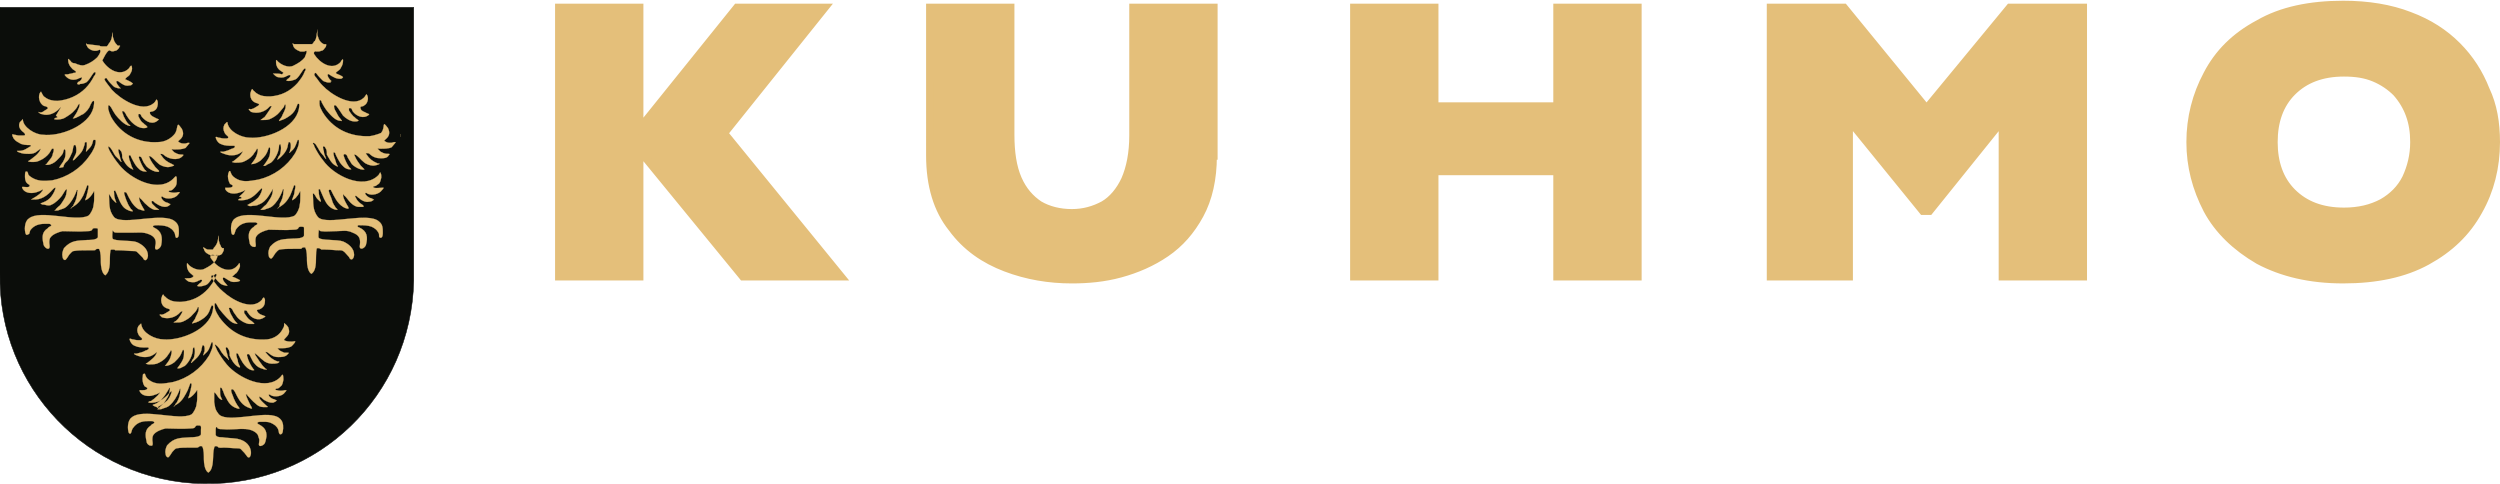
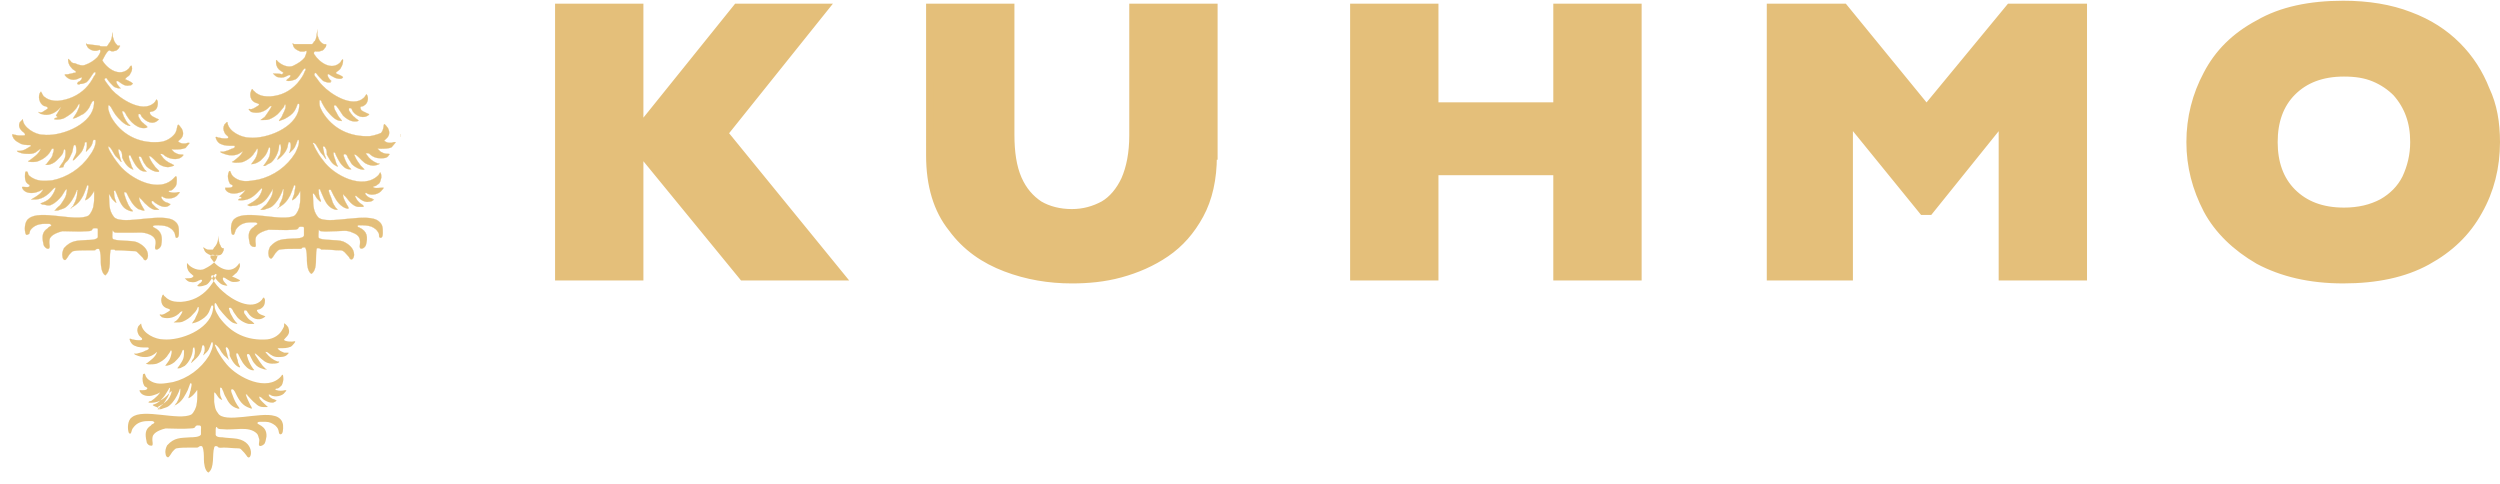
<svg xmlns="http://www.w3.org/2000/svg" version="1.1" id="Layer_1" x="0" y="0" viewBox="0 0 339.6 65.7" xml:space="preserve">
  <style type="text/css">.st0{fill-rule:evenodd;clip-rule:evenodd;fill:#e4bf7a}.st1{fill:none;stroke:#e4bf7a;stroke-miterlimit:3.864}.st2{fill-rule:evenodd;clip-rule:evenodd;fill:#0b0d0a}.st3,.st4{fill:none;stroke:#0b0d0a;stroke-width:6.6e-2;stroke-miterlimit:3}.st4{stroke:#e4bf7a;stroke-width:3.3e-2}</style>
  <path class="st0" d="M114.3 37.6h-13.4l-14-17.1v17.1h-11V1h11v16.4L100.1 1h12L98.4 18.1l15.9 19.5zm50.5-16.4c0 3.1-.6 5.8-1.8 8-1.2 2.2-2.7 3.9-4.6 5.2-1.9 1.3-4 2.2-6.2 2.8-2.2.6-4.4.8-6.6.8-3.1 0-6.1-.5-9-1.6-2.9-1.1-5.4-2.8-7.3-5.4-2-2.5-3-5.8-3-9.9V1h11v17.3c0 2.4.3 4.4 1 6 .7 1.6 1.7 2.7 2.9 3.5 1.2.7 2.7 1.1 4.4 1.1 1.6 0 3-.4 4.3-1.1 1.2-.7 2.2-1.9 2.9-3.4.7-1.6 1.1-3.6 1.1-6V1h11v20.2zm57.7 16.4h-11V23.3h-16.6v14.3h-11V1h11v13.4h16.6V1h11v36.6zm60.5 0h-11V16.4l-9.9 12.3h-.9l-10-12.3v21.2h-10.7V1h10l11.2 13.7L273 1h10v36.6zm56.1-18.3c0 3.4-.8 6.6-2.4 9.4-1.6 2.9-3.9 5.1-7 6.8-3.1 1.7-6.9 2.5-11.4 2.5s-8.3-.9-11.5-2.6c-3.1-1.8-5.5-4.1-7-6.9-1.5-2.9-2.3-5.9-2.3-9.2 0-3.3.8-6.4 2.3-9.2 1.5-2.9 3.8-5.2 7-6.9 3.1-1.8 7-2.6 11.5-2.6 3.4 0 6.4.5 9 1.5 2.7 1 4.8 2.4 6.5 4.1 1.7 1.7 3 3.7 3.9 6 1 2.1 1.4 4.5 1.4 7.1zm-11.2 0c0-1.4-.2-2.6-.6-3.7-.4-1.1-1-2.1-1.8-3-.8-.8-1.8-1.5-3-2s-2.5-.7-4.1-.7c-3 0-5.3.9-7 2.6-1.7 1.7-2.5 4-2.5 6.8s.8 5.1 2.5 6.8c1.7 1.7 4 2.6 7 2.6 2 0 3.7-.4 5.2-1.2 1.4-.8 2.5-1.9 3.2-3.3.7-1.5 1.1-3.1 1.1-4.9z" />
  <path class="st1" d="M114.3 37.6h-13.4l-14-17.1v17.1h-11V1h11v16.4L100.1 1h12L98.4 18.1l15.9 19.5zm50.5-16.4c0 3.1-.6 5.8-1.8 8-1.2 2.2-2.7 3.9-4.6 5.2-1.9 1.3-4 2.2-6.2 2.8-2.2.6-4.4.8-6.6.8-3.1 0-6.1-.5-9-1.6-2.9-1.1-5.4-2.8-7.3-5.4-2-2.5-3-5.8-3-9.9V1h11v17.3c0 2.4.3 4.4 1 6 .7 1.6 1.7 2.7 2.9 3.5 1.2.7 2.7 1.1 4.4 1.1 1.6 0 3-.4 4.3-1.1 1.2-.7 2.2-1.9 2.9-3.4.7-1.6 1.1-3.6 1.1-6V1h11v20.2zm57.7 16.4h-11V23.3h-16.6v14.3h-11V1h11v13.4h16.6V1h11v36.6zm60.5 0h-11V16.4l-9.9 12.3h-.9l-10-12.3v21.2h-10.7V1h10l11.2 13.7L273 1h10v36.6zm56.1-18.3c0 3.4-.8 6.6-2.4 9.4-1.6 2.9-3.9 5.1-7 6.8-3.1 1.7-6.9 2.5-11.4 2.5s-8.3-.9-11.5-2.6c-3.1-1.8-5.5-4.1-7-6.9-1.5-2.9-2.3-5.9-2.3-9.2 0-3.3.8-6.4 2.3-9.2 1.5-2.9 3.8-5.2 7-6.9 3.1-1.8 7-2.6 11.5-2.6 3.4 0 6.4.5 9 1.5 2.7 1 4.8 2.4 6.5 4.1 1.7 1.7 3 3.7 3.9 6 1 2.1 1.4 4.5 1.4 7.1zm-11.2 0c0-1.4-.2-2.6-.6-3.7-.4-1.1-1-2.1-1.8-3-.8-.8-1.8-1.5-3-2s-2.5-.7-4.1-.7c-3 0-5.3.9-7 2.6-1.7 1.7-2.5 4-2.5 6.8s.8 5.1 2.5 6.8c1.7 1.7 4 2.6 7 2.6 2 0 3.7-.4 5.2-1.2 1.4-.8 2.5-1.9 3.2-3.3.7-1.5 1.1-3.1 1.1-4.9z" />
-   <path class="st2" d="M0 1v36.1c-.3 15.5 12 28.3 27.6 28.6s28.3-12 28.6-27.6V1H0z" />
-   <path class="st3" d="M0 1v36.1c-.3 15.5 12 28.3 27.6 28.6s28.3-12 28.6-27.6V1H0z" />
  <path class="st0" d="M1.9 18.5v.3-.3z" />
  <path class="st4" d="M1.9 18.5v.3-.3z" />
-   <path class="st0" d="M54.4 18.6v-.4.4z" />
  <path class="st4" d="M54.4 18.6v-.4.4zM13.3 33.8" />
  <path class="st0" d="M7 27.8c.5-.2 1.1-.8 1.4-1.2.2-.3.3-.5.5-.8.1 0 .1-.1.1-.1h.1c0 .2-.1.5-.1.7-.1.4-.3.7-.5 1-.2.3-.3.5-.6.7l-.3.3c0 .1-.2.2-.2.2h.2c.2 0 .3 0 .5-.1.3-.1.7-.2.9-.4.6-.5 1-1.2 1.3-1.9 0-.1.1-.2.1-.3 0 0 0-.1.1-.1s0 .2 0 .3c0 .6-.2 1.2-.5 1.7 0 .1-.1.2-.2.3l-.2.2c.1 0 .1 0 .1-.1.2-.1.4-.2.5-.3.6-.4 1.1-1.2 1.3-1.8.1-.3.2-.5.3-.8 0-.1.1-.2.2-.1.1.2-.1.7-.1.9-.1.2-.1.5-.2.7 0 .1-.1.2-.1.3v.1c.5-.2.8-.6 1.1-1.1 0 0 0-.1.1-.1v.6c0 .4 0 .9-.1 1.3 0 .4-.4 1.2-.7 1.4-1.7.9-6.6-.9-8.1.4-.6.4-.6 1.6-.4 2.1.1.1.2.2.3 0 .2.1.2-.2.3-.5.5-.7 1.2-.9 2-.9h.5c.1 0 .2 0 .3.1.1.1.1.1 0 .2s-.3.1-.4.3c-.8.5-.8 1.2-.6 2.1 0 .4.6.9.8.6.1-.2 0-.5 0-.7 0-.3 0-.6.2-.8.3-.4 1.1-.7 1.6-.8 1.1 0 2.2.1 3.4 0 1 0 .3-.5 1.2-.4.2 0 .2.1.2.2v1c-.1.4-1.1.4-1.4.4-1.4.1-2.2 0-3.2 1.1-.2.4-.3.8-.2 1.2 0 .2.2.5.4.4.2-.2.3-.4.5-.7.1-.1.4-.5.6-.5.5-.1 1.2-.1 1.8-.1h.9c.1 0 .3 0 .3-.1.1-.1.2-.1.3-.1.1 0 .2 0 .2.1.2.4.2 1.2.2 1.7s.1 1.5.6 1.8c.9-.7.5-2.4.7-3.3 0-.2.1-.2.2-.2h.3c.1 0 .1.1.2.1h.5c.7 0 1.3.1 1.9.1.4 0 .4 0 .7.3l.6.6c.3.7.7.2.7-.3 0-.9-.8-1.5-1.5-1.8-.7-.3-3.1-.1-3.3-.5-.1-.2 0-.9 0-1.1l.1.1c.1.2.3.2.5.2h2.3c.9 0 1.2-.1 2 .2.8.3 1.1.8.9 1.6-.2.9.7.4.8-.1.2-1.1.1-1.9-1-2.4-.3-.2 0-.3.3-.3.5 0 1.1 0 1.6.2.4.2.7.4.9.8.1.1.1.8.3.7.3 0 .3-.5.3-.7 0-.6 0-1.1-.5-1.5-1.5-1.4-7.1.6-8.3-.6-.8-1-.6-1.9-.7-3.1.1 0 .1.1.1.1.2.2.2.4.4.6l.3.3s.2.2.2.1c-.2-.5-.3-.8-.3-1.3 0-.1-.1-.3.1-.3.1 0 .1 0 .1.1.1.2.2.4.3.7.3.7.6 1.5 1.3 1.8.2.1.4.2.7.2.1 0 0 0 0-.1s-.1-.1-.2-.2c-.2-.3-.4-.6-.5-.9-.2-.4-.3-.8-.4-1.1 0-.1-.1-.3 0-.3h.1c.1 0 .2.1.2.1.4.8.8 1.7 1.6 2.2.1 0 1 .4.8.1-.3-.5-.6-1-.7-1.5v-.2s.1 0 .1.1c.3.2.6.7.9.9.3.3.7.6 1.1.7H21.6c-.1-.1-.2-.2-.4-.3l-.5-.5c-.1-.1-.1-.2-.1-.3 0-.1 0-.1.1-.1s.1 0 .2.1.2.2.4.3c.3.2.7.4 1.1.4.3 0 .5-.1.7-.3 0 0 .1-.1 0-.1s-.1 0-.2-.1c-.2-.1-.4-.1-.5-.2-.2-.1-.4-.3-.5-.6 0 0 0-.1.1-.1s.1 0 .2.1c.5.3 1.6.2 2-.4.1-.1.2-.2.2-.3h-.2c-.3.1-.8.1-1.1 0-.1 0-.3-.1-.1-.2.3 0 .4-.1.6-.3.3-.3.4-.5.4-.9 0-.2.1-1.1-.3-.6-2 2.3-6 .2-7.5-1.7-.5-.6-.9-1.2-1.3-1.9-.1-.2-.2-.4-.2-.6.4 0 .8 1.2 1.1 1.4l.4.4s.2.3.3.3c0-.1-.1-.2-.1-.3-.1-.2-.1-.5-.2-.7 0-.1-.2-.6-.1-.7.1-.1.2.1.3.2.2.2.2.6.2.9.2.5.6 1.2 1.2 1.5.1 0 .1.1.2.1h.1c-.2-.3-.3-.6-.4-1-.1-.2-.2-.5-.2-.8 0-.1 0-.1.1-.1h.1c.1.1.1.2.1.2.2.4.4.8.6 1.1.3.4.7.9 1.3.9h.2c-.1-.1-.1-.2-.2-.2-.3-.4-.5-.8-.7-1.3-.1-.2-.3-.7.1-.5.2.1.2.4.3.5.1.3.3.5.5.8.3.3.8.6 1.2.7.1 0 .4.1.5 0v-.1l-.1-.1-.4-.4c-.3-.4-.6-.8-.8-1.3 0-.1-.1-.2-.1-.2h.1c.3 0 .9.8 1.2 1 .3.3.9.5 1.3.5.2 0 .6-.1.8-.2 0 0 .1-.1 0-.1s-.1 0-.2-.1c-.7-.3-1.1-.6-1.5-1.2 0 0-.1-.1-.1-.2.1 0 .3 0 .4.1.6.6 2 .9 2.6.2.1-.1.2-.2 0-.2s-.4 0-.7-.1c-.2-.1-.5-.2-.6-.4-.4-.3 0-.2.2-.2.5 0 1 0 1.5-.2.1-.1.4-.5.5-.6.1-.1 0-.1-.1-.1-.2 0-.3.1-.5.1-.3 0-.5 0-.8-.2-.2-.1 0-.2.1-.3.5-.4.6-.9.3-1.5-.1-.1-.2-.3-.3-.4-.1-.1-.2-.3-.3 0-.1.5-.1.6-.3 1-.5.7-1.4 1.2-2.3 1.2-2.7.2-5.1-1.1-6.4-3.4-.2-.4-.3-.7-.4-1.1v-.4s0-.1.1-.1.2.2.3.3c.2.4.4.7.6 1 .4.5 1.2 1.4 1.9 1.5h.1c0-.1-.2-.2-.2-.2-.3-.3-.5-.7-.7-1.1 0-.1-.3-.7-.2-.7h.1c.1 0 .1 0 .2.1s.2.3.3.5c.2.3.4.6.7.9.4.4 1 .8 1.6.8.2 0 .3 0 .5-.1v-.1l-.2-.2c-.2-.1-.3-.3-.5-.4-.2-.2-.4-.6-.5-.8v-.2-.1c.4-.1.3.2.5.4.6.7 1.5 1.1 2.2.4.1 0 .1-.1 0-.1-.1-.1-.3-.1-.4-.2-.2-.1-.5-.2-.7-.5 0-.1-.1-.2 0-.3.3-.1.3 0 .6-.2.4-.2.5-.9.4-1.3-.1-.1-.1-.3-.2-.1-.1.2-.2.3-.3.4-1.6 1.4-4.6-.6-5.7-1.8-.2-.3-.9-1.1-1-1.4 0-.1.1-.2.2-.2s.1 0 .2.2c.2.3.6.7.8.9.2.2.4.2.7.3h.3l-.2-.2c-.1-.1-.4-.5-.4-.7 0-.1.1-.1.2-.1.2.1.4.3.6.4.3.2.6.3 1 .2.1 0 .2 0 .3-.1l.1-.1s.1-.1 0-.1c-.2-.2-.7-.4-.9-.5 0 0-.1 0-.1-.1 0 0 .1 0 .1-.1.2-.2.5-.3.6-.6.2-.3.3-.6.2-1 0-.1-.1-.1-.2 0s-.1.2-.2.3c-1.2 1.2-2.9.1-3.6-1.1.6-1.2.9-1.5 1.1-1.3.2.1.4.1.6 0 .2 0 .3-.1.4-.2.1-.1.2-.2.2-.3 0 0 0-.1.1-.1v-.1h-.1-.1-.1l-.1-.1c-.3-.3-.4-.5-.5-.9-.1-.2-.1-.4-.1-.6v-.2c-.1.6-.1 1-.5 1.5-.1.1-.1.2-.2.3l-.1.1h-.1-.1-.1H13.9c-.1 0-.3 0-.4-.1-1.6-.2-1.7-.2-1.7-.2l-.1-.1c0 .1 0 .2.1.3.1.4.7.7 1.1.7.2 0 .3 0 .5-.1.1 0 .2-.1.2 0 .2.2-.3.9-.4 1-.4.4-1 .8-1.6 1-.4.2-1 0-1.4-.2-.3 0-.5-.1-.6-.3l-.2-.2-.1-.1c-.1 0 0 .5 0 .5.1.3.2.5.4.7.2.3.4.3.6.5.1.2-.2.2-.3.2-.2.1-.5.1-.8.2h-.3c-.1 0-.1 0-.1.1.5.7 1.3.8 2 .4.1 0 .3-.1.3-.1.1.1 0 .1 0 .2-.1.2-.2.3-.4.4-.1 0-.1.1-.2.2v.1c.1.1.3.1.4 0 .3 0 .6-.1.8-.2.3-.2.6-.7.8-1 .1-.1.2-.4.4-.4s0 .5-.1.5c-.3.6-.7 1.2-1.2 1.7-1 1-2.4 1.6-3.8 1.7-.6 0-1.2-.1-1.7-.5-.2-.1-.3-.3-.4-.5 0-.1-.1-.1-.1-.2 0 0 0-.1-.1 0-.4.5-.2 1.6.5 1.9.1 0 .5.1.5.3 0 .1-.6.4-.7.5-.2.1-.4.1-.6 0l.1.1c.1.1.2.2.4.2.8.3 1.8-.1 2.4-.8l.1-.1c.1 0 .1 0 0 .1-.2.3-.4.7-.6 1 .3.2.2.3 0 .3-.1 0-.1.1-.2.1 0 0-.1.1 0 .1.4.1 1.1 0 1.4-.2.5-.3 1-.6 1.4-1.1.2-.2.3-.4.4-.6 0 0 .1-.2.2-.2v.2c0 .2-.1.4-.2.6-.1.3-.3.6-.5.9-.1.1-.1.2-.2.3.1 0 .5-.1.6-.2.3-.1.5-.3.8-.4.4-.3.8-.7 1-1.3.1-.1.2-.5.4-.5s0 .8 0 .9c-.6 2.5-4.6 4-6.9 3.7-1 0-2.7-1-2.7-2.1l-.1.1-.3.3c-.2.4-.1.8.2 1.1.1.2.5.3.5.6 0 .1-.1.1-.2.1h-.7c-.2 0-.4-.1-.6-.1-.2-.1-.3-.1-.2.2.2.5.5.7.9.9.4.3 1 .3 1.4.3.1 0 .2 0 .2.1s-.1.1-.1.1c-.2.1-.3.2-.5.3-.3.2-.7.3-1 .3h-.2-.1c0 .1.3.2.3.2.5.2.8.2 1.4.2.4 0 .8-.1 1.1-.4.1-.1.3-.2.4-.3v.1c-.3.7-1 1.1-1.5 1.5-.1 0-.1.1-.2.1.2.1.3.1.5.1.5 0 .7 0 1.1-.2.5-.2 1-.6 1.3-1 .1-.2.2-.3.3-.5 0 0 0-.1.1-.1h.1c.1 0 .1 0 .1.1s0 .3-.1.5c-.1.6-.3.7-.6 1.1-.1.1-.2.3-.3.4-.2.1-.1.1.1.1.5 0 1-.3 1.3-.6.3-.3.6-.6.8-.9.1-.2.1-.4.2-.6 0 0 .1-.1.1 0 .1.1.1.2.1.3 0 .4 0 .8-.2 1.1-.1.3-.3.5-.5.8 0 .1-.1.1-.1.2 0 0-.1.1 0 .1s.4-.1.5-.1c.1-.4.2-.5.4-.7.4-.3.6-.9.8-1.3.1-.3.1-.6.2-.9.1-.1.2-.2.3 0 .1.4.1.8 0 1.1l-.3.6c-.1.2-.2.4.1.2.3-.3.7-.7 1-1.1.2-.3.3-.7.4-1 0-.2 0-.3.2-.3.1 0 .1.1.1.1v.5c0 .2-.1.4-.1.5 0 .2-.1.3.1.1.3-.3.6-.6.7-.9.1-.2.1-.5.2-.6h.2c.1 0 .1.1.1.2 0 .6-.4 1.4-.8 1.9-1.2 1.8-3.1 3-5.1 3.4-1.1.1-2.1.2-3.1-.6-.1-.1-.2-.2-.2-.4 0 0 0-.1-.1-.1v-.1h-.2c-.1.1-.1.4-.1.4-.1 1.6.8 1.2.6 1.6-.1.2-.5.1-.7.1-.3 0-.4-.1-.2.3.4.6 1.3.6 1.9.4.3-.1.6-.2.8-.4v.1c0 .1 0 .1-.1.2-.2.3-.5.5-.8.7-.2.1-.3.2-.5.3-.1.1-.3.1 0 .1 1.2.1 2-.5 2.8-1.4.1-.1.2-.2.3-.2.1 0 0 .1 0 .2-.1.4-.5 1-.7 1.2-.4.4-.7.5-1.2.7-.1 0-.1.1 0 .1.1.1.2.1.4.1.4.1.7.2 1 0z" />
  <path class="st4" d="M7 27.8c.5-.2 1.1-.8 1.4-1.2.2-.3.3-.5.5-.8.1 0 .1-.1.1-.1h.1c0 .2-.1.5-.1.7-.1.4-.3.7-.5 1-.2.3-.3.5-.6.7l-.3.3c0 .1-.2.2-.2.2h.2c.2 0 .3 0 .5-.1.3-.1.7-.2.9-.4.6-.5 1-1.2 1.3-1.9 0-.1.1-.2.1-.3 0 0 0-.1.1-.1s0 .2 0 .3c0 .6-.2 1.2-.5 1.7 0 .1-.1.2-.2.3l-.2.2c.1 0 .1 0 .1-.1.2-.1.4-.2.5-.3.6-.4 1.1-1.2 1.3-1.8.1-.3.2-.5.3-.8 0-.1.1-.2.2-.1.1.2-.1.7-.1.9-.1.2-.1.5-.2.7 0 .1-.1.2-.1.3v.1c.5-.2.8-.6 1.1-1.1 0 0 0-.1.1-.1v.6c0 .4 0 .9-.1 1.3 0 .4-.4 1.2-.7 1.4-1.7.9-6.6-.9-8.1.4-.6.4-.6 1.6-.4 2.1.1.1.2.2.3 0 .2.1.2-.2.3-.5.5-.7 1.2-.9 2-.9h.5c.1 0 .2 0 .3.1.1.1.1.1 0 .2s-.3.1-.4.3c-.8.5-.8 1.2-.6 2.1 0 .4.6.9.8.6.1-.2 0-.5 0-.7 0-.3 0-.6.2-.8.3-.4 1.1-.7 1.6-.8 1.1 0 2.2.1 3.4 0 1 0 .3-.5 1.2-.4.2 0 .2.1.2.2v1c-.1.4-1.1.4-1.4.4-1.4.1-2.2 0-3.2 1.1-.2.4-.3.8-.2 1.2 0 .2.2.5.4.4.2-.2.3-.4.5-.7.1-.1.4-.5.6-.5.5-.1 1.2-.1 1.8-.1h.9c.1 0 .3 0 .3-.1.1-.1.2-.1.3-.1.1 0 .2 0 .2.1.2.4.2 1.2.2 1.7s.1 1.5.6 1.8c.9-.7.5-2.4.7-3.3 0-.2.1-.2.2-.2h.3c.1 0 .1.1.2.1h.5c.7 0 1.3.1 1.9.1.4 0 .4 0 .7.3l.6.6c.3.7.7.2.7-.3 0-.9-.8-1.5-1.5-1.8-.7-.3-3.1-.1-3.3-.5-.1-.2 0-.9 0-1.1l.1.1c.1.2.3.2.5.2h2.3c.9 0 1.2-.1 2 .2.8.3 1.1.8.9 1.6-.2.9.7.4.8-.1.2-1.1.1-1.9-1-2.4-.3-.2 0-.3.3-.3.5 0 1.1 0 1.6.2.4.2.7.4.9.8.1.1.1.8.3.7.3 0 .3-.5.3-.7 0-.6 0-1.1-.5-1.5-1.5-1.4-7.1.6-8.3-.6-.8-1-.6-1.9-.7-3.1.1 0 .1.1.1.1.2.2.2.4.4.6l.3.3s.2.2.2.1c-.2-.5-.3-.8-.3-1.3 0-.1-.1-.3.1-.3.1 0 .1 0 .1.1.1.2.2.4.3.7.3.7.6 1.5 1.3 1.8.2.1.4.2.7.2.1 0 0 0 0-.1s-.1-.1-.2-.2c-.2-.3-.4-.6-.5-.9-.2-.4-.3-.8-.4-1.1 0-.1-.1-.3 0-.3h.1c.1 0 .2.1.2.1.4.8.8 1.7 1.6 2.2.1 0 1 .4.8.1-.3-.5-.6-1-.7-1.5v-.2s.1 0 .1.1c.3.2.6.7.9.9.3.3.7.6 1.1.7H21.6c-.1-.1-.2-.2-.4-.3l-.5-.5c-.1-.1-.1-.2-.1-.3 0-.1 0-.1.1-.1s.1 0 .2.1.2.2.4.3c.3.2.7.4 1.1.4.3 0 .5-.1.7-.3 0 0 .1-.1 0-.1s-.1 0-.2-.1c-.2-.1-.4-.1-.5-.2-.2-.1-.4-.3-.5-.6 0 0 0-.1.1-.1s.1 0 .2.1c.5.3 1.6.2 2-.4.1-.1.2-.2.2-.3h-.2c-.3.1-.8.1-1.1 0-.1 0-.3-.1-.1-.2.3 0 .4-.1.6-.3.3-.3.4-.5.4-.9 0-.2.1-1.1-.3-.6-2 2.3-6 .2-7.5-1.7-.5-.6-.9-1.2-1.3-1.9-.1-.2-.2-.4-.2-.6.4 0 .8 1.2 1.1 1.4l.4.4s.2.3.3.3c0-.1-.1-.2-.1-.3-.1-.2-.1-.5-.2-.7 0-.1-.2-.6-.1-.7.1-.1.2.1.3.2.2.2.2.6.2.9.2.5.6 1.2 1.2 1.5.1 0 .1.1.2.1h.1c-.2-.3-.3-.6-.4-1-.1-.2-.2-.5-.2-.8 0-.1 0-.1.1-.1h.1c.1.1.1.2.1.2.2.4.4.8.6 1.1.3.4.7.9 1.3.9h.2c-.1-.1-.1-.2-.2-.2-.3-.4-.5-.8-.7-1.3-.1-.2-.3-.7.1-.5.2.1.2.4.3.5.1.3.3.5.5.8.3.3.8.6 1.2.7.1 0 .4.1.5 0v-.1l-.1-.1-.4-.4c-.3-.4-.6-.8-.8-1.3 0-.1-.1-.2-.1-.2h.1c.3 0 .9.8 1.2 1 .3.3.9.5 1.3.5.2 0 .6-.1.8-.2 0 0 .1-.1 0-.1s-.1 0-.2-.1c-.7-.3-1.1-.6-1.5-1.2 0 0-.1-.1-.1-.2.1 0 .3 0 .4.1.6.6 2 .9 2.6.2.1-.1.2-.2 0-.2s-.4 0-.7-.1c-.2-.1-.5-.2-.6-.4-.4-.3 0-.2.2-.2.5 0 1 0 1.5-.2.1-.1.4-.5.5-.6.1-.1 0-.1-.1-.1-.2 0-.3.1-.5.1-.3 0-.5 0-.8-.2-.2-.1 0-.2.1-.3.5-.4.6-.9.3-1.5-.1-.1-.2-.3-.3-.4-.1-.1-.2-.3-.3 0-.1.5-.1.6-.3 1-.5.7-1.4 1.2-2.3 1.2-2.7.2-5.1-1.1-6.4-3.4-.2-.4-.3-.7-.4-1.1v-.4s0-.1.1-.1.2.2.3.3c.2.4.4.7.6 1 .4.5 1.2 1.4 1.9 1.5h.1c0-.1-.2-.2-.2-.2-.3-.3-.5-.7-.7-1.1 0-.1-.3-.7-.2-.7h.1c.1 0 .1 0 .2.1s.2.3.3.5c.2.3.4.6.7.9.4.4 1 .8 1.6.8.2 0 .3 0 .5-.1v-.1l-.2-.2c-.2-.1-.3-.3-.5-.4-.2-.2-.4-.6-.5-.8v-.2-.1c.4-.1.3.2.5.4.6.7 1.5 1.1 2.2.4.1 0 .1-.1 0-.1-.1-.1-.3-.1-.4-.2-.2-.1-.5-.2-.7-.5 0-.1-.1-.2 0-.3.3-.1.3 0 .6-.2.4-.2.5-.9.4-1.3-.1-.1-.1-.3-.2-.1-.1.2-.2.3-.3.4-1.6 1.4-4.6-.6-5.7-1.8-.2-.3-.9-1.1-1-1.4 0-.1.1-.2.2-.2s.1 0 .2.2c.2.3.6.7.8.9.2.2.4.2.7.3h.3l-.2-.2c-.1-.1-.4-.5-.4-.7 0-.1.1-.1.2-.1.2.1.4.3.6.4.3.2.6.3 1 .2.1 0 .2 0 .3-.1l.1-.1s.1-.1 0-.1c-.2-.2-.7-.4-.9-.5 0 0-.1 0-.1-.1 0 0 .1 0 .1-.1.2-.2.5-.3.6-.6.2-.3.3-.6.2-1 0-.1-.1-.1-.2 0s-.1.2-.2.3c-1.2 1.2-2.9.1-3.6-1.1.6-1.2.9-1.5 1.1-1.3.2.1.4.1.6 0 .2 0 .3-.1.4-.2.1-.1.2-.2.2-.3 0 0 0-.1.1-.1v-.1h-.1-.1-.1l-.1-.1c-.3-.3-.4-.5-.5-.9-.1-.2-.1-.4-.1-.6v-.2c-.1.6-.1 1-.5 1.5-.1.1-.1.2-.2.3l-.1.1h-.1-.1-.1H13.9c-.1 0-.3 0-.4-.1-1.6-.2-1.7-.2-1.7-.2l-.1-.1c0 .1 0 .2.1.3.1.4.7.7 1.1.7.2 0 .3 0 .5-.1.1 0 .2-.1.2 0 .2.2-.3.9-.4 1-.4.4-1 .8-1.6 1-.4.2-1 0-1.4-.2-.3 0-.5-.1-.6-.3l-.2-.2-.1-.1c-.1 0 0 .5 0 .5.1.3.2.5.4.7.2.3.4.3.6.5.1.2-.2.2-.3.2-.2.1-.5.1-.8.2h-.3c-.1 0-.1 0-.1.1.5.7 1.3.8 2 .4.1 0 .3-.1.3-.1.1.1 0 .1 0 .2-.1.2-.2.3-.4.4-.1 0-.1.1-.2.2v.1c.1.1.3.1.4 0 .3 0 .6-.1.8-.2.3-.2.6-.7.8-1 .1-.1.2-.4.4-.4s0 .5-.1.5c-.3.6-.7 1.2-1.2 1.7-1 1-2.4 1.6-3.8 1.7-.6 0-1.2-.1-1.7-.5-.2-.1-.3-.3-.4-.5 0-.1-.1-.1-.1-.2 0 0 0-.1-.1 0-.4.5-.2 1.6.5 1.9.1 0 .5.1.5.3 0 .1-.6.4-.7.5-.2.1-.4.1-.6 0l.1.1c.1.1.2.2.4.2.8.3 1.8-.1 2.4-.8l.1-.1c.1 0 .1 0 0 .1-.2.3-.4.7-.6 1 .3.2.2.3 0 .3-.1 0-.1.1-.2.1 0 0-.1.1 0 .1.4.1 1.1 0 1.4-.2.5-.3 1-.6 1.4-1.1.2-.2.3-.4.4-.6 0 0 .1-.2.2-.2v.2c0 .2-.1.4-.2.6-.1.3-.3.6-.5.9-.1.1-.1.2-.2.3.1 0 .5-.1.6-.2.3-.1.5-.3.8-.4.4-.3.8-.7 1-1.3.1-.1.2-.5.4-.5s0 .8 0 .9c-.6 2.5-4.6 4-6.9 3.7-1 0-2.7-1-2.7-2.1l-.1.1-.3.3c-.2.4-.1.8.2 1.1.1.2.5.3.5.6 0 .1-.1.1-.2.1h-.7c-.2 0-.4-.1-.6-.1-.2-.1-.3-.1-.2.2.2.5.5.7.9.9.4.3 1 .3 1.4.3.1 0 .2 0 .2.1s-.1.1-.1.1c-.2.1-.3.2-.5.3-.3.2-.7.3-1 .3h-.2-.1c0 .1.3.2.3.2.5.2.8.2 1.4.2.4 0 .8-.1 1.1-.4.1-.1.3-.2.4-.3v.1c-.3.7-1 1.1-1.5 1.5-.1 0-.1.1-.2.1.2.1.3.1.5.1.5 0 .7 0 1.1-.2.5-.2 1-.6 1.3-1 .1-.2.2-.3.3-.5 0 0 0-.1.1-.1h.1c.1 0 .1 0 .1.1s0 .3-.1.5c-.1.6-.3.7-.6 1.1-.1.1-.2.3-.3.4-.2.1-.1.1.1.1.5 0 1-.3 1.3-.6.3-.3.6-.6.8-.9.1-.2.1-.4.2-.6 0 0 .1-.1.1 0 .1.1.1.2.1.3 0 .4 0 .8-.2 1.1-.1.3-.3.5-.5.8 0 .1-.1.1-.1.2 0 0-.1.1 0 .1s.4-.1.5-.1c.1-.4.2-.5.4-.7.4-.3.6-.9.8-1.3.1-.3.1-.6.2-.9.1-.1.2-.2.3 0 .1.4.1.8 0 1.1l-.3.6c-.1.2-.2.4.1.2.3-.3.7-.7 1-1.1.2-.3.3-.7.4-1 0-.2 0-.3.2-.3.1 0 .1.1.1.1v.5c0 .2-.1.4-.1.5 0 .2-.1.3.1.1.3-.3.6-.6.7-.9.1-.2.1-.5.2-.6h.2c.1 0 .1.1.1.2 0 .6-.4 1.4-.8 1.9-1.2 1.8-3.1 3-5.1 3.4-1.1.1-2.1.2-3.1-.6-.1-.1-.2-.2-.2-.4 0 0 0-.1-.1-.1v-.1h-.2c-.1.1-.1.4-.1.4-.1 1.6.8 1.2.6 1.6-.1.2-.5.1-.7.1-.3 0-.4-.1-.2.3.4.6 1.3.6 1.9.4.3-.1.6-.2.8-.4v.1c0 .1 0 .1-.1.2-.2.3-.5.5-.8.7-.2.1-.3.2-.5.3-.1.1-.3.1 0 .1 1.2.1 2-.5 2.8-1.4.1-.1.2-.2.3-.2.1 0 0 .1 0 .2-.1.4-.5 1-.7 1.2-.4.4-.7.5-1.2.7-.1 0-.1.1 0 .1.1.1.2.1.4.1.4.1.7.2 1 0z" />
  <path class="st0" d="M35.1 27.8c.6-.2 1.1-.7 1.4-1.2.2-.3.3-.5.5-.8 0-.1.1-.1.1-.2 0 .2-.1.6-.1.7-.1.4-.3.7-.5 1-.2.3-.3.5-.6.7l-.3.3-.2.2h.2c.2 0 .3 0 .5-.1.3-.1.7-.2.9-.4.6-.5 1-1.2 1.3-1.9 0-.1.1-.2.1-.3 0 0 0-.1.1-.1s0 .2 0 .3c0 .6-.2 1.2-.5 1.7 0 .2 0 .3-.1.4l-.2.2c.1 0 .1 0 .1-.1.2-.1.4-.2.5-.3.6-.4 1.1-1.2 1.3-1.8.1-.3.2-.5.3-.8 0-.1.1-.2.2-.1.1.2-.1.7-.1.9 0 .2-.1.5-.2.7 0 .1-.1.2-.1.3v.1c.2-.1.5-.3.6-.5.2-.2.3-.4.4-.6 0-.1.1-.1.1-.1v.6c0 .4 0 .9-.1 1.3 0 .4-.4 1.2-.7 1.4-1.7.9-6.5-.9-8.1.4-.6.4-.6 1.6-.4 2.1.4.4.4-.5.6-.7.5-.7 1.2-.9 2-.9h.5c.1 0 .2 0 .3.1.1.1.1.1 0 .2s-.3.1-.4.3c-.8.5-.8 1.2-.6 2.1 0 .3.2.5.4.6.1 0 .3.1.4 0 .1-.1 0-.5 0-.7 0-.3 0-.6.2-.8.3-.4 1.1-.7 1.6-.8 1.1 0 2.2.1 3.4 0 1 0 .3-.5 1.2-.4.2 0 .2.1.2.2v1c-.1.4-1.1.4-1.4.4-1.4.1-2.2 0-3.2 1.1-.2.4-.3.8-.2 1.2 0 .2.2.5.4.4.2-.2.3-.4.5-.7.1-.1.4-.5.6-.5.5-.1 1.2-.1 1.8-.1h.9c.1 0 .3 0 .3-.1.1-.1.2-.1.3-.1.1 0 .2 0 .2.1.2.4.2 1.2.2 1.7s.1 1.5.6 1.8c.9-.6.5-2.4.7-3.3 0-.2.1-.2.2-.2s.2 0 .3.1c.1 0 .1.1.2.1h.5c.7 0 1.3.1 1.9.1.6-.1.9.5 1.3.9.3.7.7.2.7-.3 0-.9-.8-1.5-1.5-1.8-.8-.3-3-.1-3.3-.5-.1-.1 0-.9 0-1v-.1c.1.1.2.2.3.2.6.1 1.4 0 2 0 .9 0 1.5-.2 2.3.2.8.3 1.1.7 1 1.6-.2.9.6.6.8.1.3-1.1.2-1.9-.9-2.4-.4-.1-.2-.4.1-.3.5 0 1.1 0 1.6.2.4.2.7.4.9.8.1.1.1.3.1.5 0 .1.1.2.2.2.3 0 .3-.5.3-.7 0-.6 0-1.1-.5-1.5-1.5-1.4-7.1.6-8.3-.6-.8-1-.6-1.9-.7-3.2h.1c.1 0 .1.1.1.1.2.2.2.4.4.6l.3.3s.2.2.2 0c-.2-.5-.3-.8-.3-1.3 0-.1-.1-.3.1-.3.1 0 .1 0 .1.1.1.2.2.5.3.7.3.7.6 1.4 1.3 1.8.2.1.4.2.7.2.1 0 0-.1 0-.1l-.2-.2c-.2-.3-.4-.6-.5-1-.1-.4-.3-.7-.4-1.1 0-.1-.1-.2 0-.3.1-.1.3 0 .3.1.4.8.8 1.7 1.6 2.2.1.1 1 .5.7 0-.3-.5-.6-1-.7-1.5v-.2s.1 0 .1.1c.3.2.6.7.9 1 .3.3.7.6 1.1.6H49.3s.1 0 .1-.1c-.1-.2-.4-.3-.6-.5-.2-.2-.3-.3-.4-.5 0-.1-.3-.4-.1-.4.1 0 .1 0 .2.1.2.2.3.2.5.4.3.2.7.4 1.1.3.3 0 .5-.1.7-.3-.1 0-.2 0-.2-.1-.2-.1-.4-.1-.5-.2-.2-.1-.4-.3-.5-.5 0 0 0-.1.1-.1s.1 0 .2.1c.6.3 1.6.1 2-.5.1-.1.2-.2.2-.3h-.2c-.3 0-.8.1-1.1 0-.1-.1-.2-.1 0-.2.3 0 .4-.2.6-.3.3-.2.3-.6.4-.9 0-.2 0-.4-.1-.6 0-.1-.1-.1-.1 0-.1.1-.1.2-.2.3-2.1 2.1-6.1 0-7.5-2-.5-.6-.9-1.3-1.2-1.9 0-.1-.1-.3-.2-.4 0 0 0-.1.1-.1s.4.3.4.4c.3.4.4.8.8 1.2.1.1.2.2.3.4l.2.2c0-.1-.1-.2-.1-.3-.1-.2-.2-.5-.2-.7 0-.1-.2-.6-.1-.7.1-.1.3.1.3.2.2.2.2.6.2.9.3.5.6 1.2 1.2 1.5.1 0 .1.1.2.1h.1c-.2-.3-.3-.6-.4-1-.1-.2-.2-.6-.2-.8 0-.1 0-.1.1-.1s.2.2.2.3c.2.4.4.8.6 1.1.3.4.7.9 1.3.9h.2c-.1-.1-.1-.2-.2-.2-.3-.4-.5-.8-.7-1.3 0-.1-.2-.4-.1-.5.1-.1.2-.1.3 0 .2.1.2.4.3.5.2.3.3.5.5.8.3.3.8.6 1.2.7.1 0 .4.1.5 0l-.1-.1-.4-.4c-.3-.4-.6-.8-.8-1.3l-.1-.2h.1c.3 0 .9.8 1.2 1 .3.3.9.5 1.3.5.2 0 .6-.1.8-.2 0 0 .1-.1 0-.1h-.2c-.7-.3-1.1-.6-1.5-1.2 0 0-.1-.1-.1-.2h.1c.1 0 .3 0 .4.1.4.4.9.6 1.5.6.4 0 .9 0 1.1-.4.1-.1.2-.2 0-.2s-.4 0-.7-.1c-.2-.1-.5-.2-.6-.4-.4-.3-.1-.2.2-.2.5 0 1.1 0 1.5-.2.1-.1.4-.5.5-.6.1-.1 0-.1-.1-.1-.2 0-.3.1-.5.1-.3 0-.5 0-.8-.2-.2-.1 0-.2.1-.3.5-.4.6-.9.3-1.5-.9-1.2-.3-.1-.9.6.2 0-.8.4-1.6.5-2.7.1-5-1-6.4-3.3-.2-.4-.4-.7-.4-1.1v-.4s0-.1.1-.1.2.2.2.3c.2.4.4.7.6 1 .4.5 1.2 1.5 1.9 1.5.4.1.2 0 .1-.2-.3-.3-.5-.7-.7-1.1-.1-.1-.3-.6-.2-.8h.1c.1 0 .1 0 .2.1s.2.3.3.4l.6.9c.4.4 1 .8 1.6.8.2 0 .3 0 .5-.1 0-.1-.1-.1-.2-.2-.2-.1-.3-.3-.5-.4-.2-.2-.5-.6-.6-.8v-.2-.1c.4-.1.4.2.5.4.5.7 1.5 1.1 2.2.5 0 0 .1-.1 0-.1-.1-.1-.3-.1-.4-.2-.2-.1-.6-.2-.7-.5 0-.1-.1-.2 0-.3.2-.1.3 0 .5-.2.4-.2.6-.9.4-1.3 0-.1-.1-.1-.1-.2l-.1.1c-.1.2-.2.3-.3.4-1.5 1.4-4.5-.5-5.6-1.7-.3-.3-.6-.7-.8-1-.1-.1-.3-.3-.3-.5V10s.1 0 .1-.1c.1 0 .1 0 .2.1.2.3.6.7.8.9.2.2.4.2.7.3h.4v-.1c.2-.1.1-.1 0-.2-.2-.2-.4-.5-.4-.7 0-.1.1-.2.2-.1.2.1.4.3.5.3.3.2.6.3 1 .3.1 0 .2 0 .3-.1l.1-.1c-.1-.2-.7-.4-.9-.5-.1-.1-.1-.1 0-.2.2-.2.5-.3.6-.6.2-.3.3-.6.3-1 0-.1 0-.2-.1-.1s-.2.2-.2.3c-1.2 1.3-2.9.1-3.6-1-.2-.3.1-.5.3-.4.2 0 .5 0 .6-.1.2 0 .3-.1.4-.2.1-.2.3-.3.3-.5V6h-.1-.1-.1c-.1 0-.1-.1-.2-.1-.3-.2-.5-.5-.6-.9-.1-.2-.1-.4-.1-.6v-.3V4v.1c0 .3-.1.5-.1.8 0 .1-.1.3-.1.4 0 .1-.1.1-.1.2 0 0 0 .1-.1.1-.1.1-.1.2-.2.3l-.1.1h-.1-2.4l-.1-.1c-.1-.1 0 .2 0 .2.1.5.5.7 1 .9h.5c.1 0 .2-.1.3-.1.2.1-.2.8-.2.9-.4.5-.9.8-1.5 1.1-.7.4-1.8-.1-2.3-.7 0 0 0-.1-.1 0v.3c0 .3.1.5.2.7.3.4.3.3.7.6.2.1 0 .2-.1.3-.3-.1-.6-.1-.8-.1h-.4l.2.2c.2.2.4.3.6.3.4.1.8 0 1.1-.2.1 0 .2-.1.2-.1h.2c.2.1-.2.5-.3.5l-.2.2c0 .1.3.1.3.1.3 0 .6-.1.9-.2.5-.2 1-1.4 1.3-1.5.2 0 .1.3 0 .4-.2.6-.6 1.1-1 1.6-1 1.1-2.2 1.7-3.7 1.8-.6 0-1.2 0-1.8-.4-.2-.1-.3-.3-.5-.4 0-.1-.1-.1-.1-.2-.1 0-.2.2-.2.3-.1.2-.1.4-.1.5 0 .4.2.8.6 1 .1.1.5.1.6.3 0 .1-.1.1-.2.2-.2.1-.3.2-.5.3-.2.1-.5.2-.6.1-.1 0-.1 0-.1.1l.3.3c.9.3 1.9 0 2.5-.7 0 0 .1-.1.2-.1h.1c-.1.3-.4.7-.6 1-.3.4-.3.5-.5.6-.1.1-.3.2-.4.3h.4c.3 0 .5 0 .8-.1.5-.2 1.1-.6 1.4-1 .2-.2.3-.4.5-.6.1-.1.1-.3.2-.4 0 0 .1 0 .1.1 0 .2 0 .4-.1.6-.1.3-.3.6-.4.9-.1.2-.3.4-.4.6 0 .1.1 0 .1 0 .1 0 .2-.1.3-.1.3-.1.5-.2.8-.4.5-.3.9-.7 1.1-1.2.1-.2.1-.3.2-.5 0-.1.1-.1.1-.1.3-.1.1.6.1.7-.5 2.6-4.4 4.1-6.7 3.9-1.1 0-2.8-.8-3-2v-.1h-.1l-.3.3c-.2.4-.2.7 0 1.1.1.3.5.5.5.6.1.3-.5.2-.7.2-.2 0-.4-.1-.6-.1-.1 0-.2-.1-.3-.1-.1 0-.1 0-.1.1.1.4.4.8.8.9.4.2 1 .2 1.4.2h.3s.1 0 .1.1v.1c-.1.1-.3.2-.4.2-.4.2-.7.3-1.1.4H30c-.2 0 .1.2.2.2.5.2.8.3 1.3.3.4 0 .8-.1 1.1-.3.2-.1.3-.2.4-.3-.2.6-.8 1-1.3 1.4-.1 0-.1.1-.2.1 0 0 .3.1.4.1.4 0 .7 0 1.1-.1.5-.2 1-.5 1.4-1 .1-.2.3-.4.4-.6l.1-.2c.2 0 .1.3.1.4-.1.5-.2.8-.5 1.2-.1.1-.2.3-.3.4 0 .1-.1.1-.1.1.5 0 .9-.2 1.3-.5.7-.7.8-.8 1.1-1.7.1-.2.2 0 .2.1 0 .3 0 .7-.1 1-.1.3-.3.6-.5.9-.1.1-.2.3-.3.4 0 .1.4 0 .4-.1l.6-.3c.6-.5 1.1-1.5 1.1-2.3 0-.1.1-.2.1-.2h.1c.1.3.1.7 0 1.1 0 .2-.1.4-.2.5-.1.1-.1.2-.2.4v.1c.3-.2.8-.7 1-1 .2-.3.4-.7.4-1 .1-.2 0-.4.2-.4s.2.4.2.5c0 .2 0 .4-.1.6 0 .1 0 .2-.1.3 0 .1 0 .1.1 0 .7-.6.7-.8 1-1.6 0-.1.1-.1.1-.1.1 0 .1 0 .1.1.1.5-.3 1.3-.5 1.7-1.1 1.8-2.9 3.1-5 3.6-1.3.2-2.3.5-3.4-.4-.1-.1-.2-.2-.3-.4 0-.1-.1-.2-.1-.3-.2-.2-.2.1-.3.3-.1.4 0 .9.2 1.3.1.2.5.2.4.4-.1.2-.4.2-.6.2h-.4v.2c.3.6 1.1.7 1.8.5.3-.1.7-.2.9-.4 0 .1 0 .1-.1.2-.1.2-.5.5-.7.7.5.1.3.3.1.3-.1 0-.1 0-.2.1-.1 0 0 0 0 .1 1.3.1 2-.4 2.8-1.3l.2-.2.1-.1h.1v.2c-.1.4-.4 1-.7 1.2-.4.4-.7.5-1.2.8-.1 0-.1.1 0 .1.1.1.2.1.4.1.4-.1.7 0 1-.2z" />
  <path class="st4" d="M35.1 27.8c.6-.2 1.1-.7 1.4-1.2.2-.3.3-.5.5-.8 0-.1.1-.1.1-.2 0 .2-.1.6-.1.7-.1.4-.3.7-.5 1-.2.3-.3.5-.6.7l-.3.3-.2.2h.2c.2 0 .3 0 .5-.1.3-.1.7-.2.9-.4.6-.5 1-1.2 1.3-1.9 0-.1.1-.2.1-.3 0 0 0-.1.1-.1s0 .2 0 .3c0 .6-.2 1.2-.5 1.7 0 .2 0 .3-.1.4l-.2.2c.1 0 .1 0 .1-.1.2-.1.4-.2.5-.3.6-.4 1.1-1.2 1.3-1.8.1-.3.2-.5.3-.8 0-.1.1-.2.2-.1.1.2-.1.7-.1.9 0 .2-.1.5-.2.7 0 .1-.1.2-.1.3v.1c.2-.1.5-.3.6-.5.2-.2.3-.4.4-.6 0-.1.1-.1.1-.1v.6c0 .4 0 .9-.1 1.3 0 .4-.4 1.2-.7 1.4-1.7.9-6.5-.9-8.1.4-.6.4-.6 1.6-.4 2.1.4.4.4-.5.6-.7.5-.7 1.2-.9 2-.9h.5c.1 0 .2 0 .3.1.1.1.1.1 0 .2s-.3.1-.4.3c-.8.5-.8 1.2-.6 2.1 0 .3.2.5.4.6.1 0 .3.1.4 0 .1-.1 0-.5 0-.7 0-.3 0-.6.2-.8.3-.4 1.1-.7 1.6-.8 1.1 0 2.2.1 3.4 0 1 0 .3-.5 1.2-.4.2 0 .2.1.2.2v1c-.1.4-1.1.4-1.4.4-1.4.1-2.2 0-3.2 1.1-.2.4-.3.8-.2 1.2 0 .2.2.5.4.4.2-.2.3-.4.5-.7.1-.1.4-.5.6-.5.5-.1 1.2-.1 1.8-.1h.9c.1 0 .3 0 .3-.1.1-.1.2-.1.3-.1.1 0 .2 0 .2.1.2.4.2 1.2.2 1.7s.1 1.5.6 1.8c.9-.6.5-2.4.7-3.3 0-.2.1-.2.2-.2s.2 0 .3.1c.1 0 .1.1.2.1h.5c.7 0 1.3.1 1.9.1.6-.1.9.5 1.3.9.3.7.7.2.7-.3 0-.9-.8-1.5-1.5-1.8-.8-.3-3-.1-3.3-.5-.1-.1 0-.9 0-1v-.1c.1.1.2.2.3.2.6.1 1.4 0 2 0 .9 0 1.5-.2 2.3.2.8.3 1.1.7 1 1.6-.2.9.6.6.8.1.3-1.1.2-1.9-.9-2.4-.4-.1-.2-.4.1-.3.5 0 1.1 0 1.6.2.4.2.7.4.9.8.1.1.1.3.1.5 0 .1.1.2.2.2.3 0 .3-.5.3-.7 0-.6 0-1.1-.5-1.5-1.5-1.4-7.1.6-8.3-.6-.8-1-.6-1.9-.7-3.2h.1c.1 0 .1.1.1.1.2.2.2.4.4.6l.3.3s.2.2.2 0c-.2-.5-.3-.8-.3-1.3 0-.1-.1-.3.1-.3.1 0 .1 0 .1.1.1.2.2.5.3.7.3.7.6 1.4 1.3 1.8.2.1.4.2.7.2.1 0 0-.1 0-.1l-.2-.2c-.2-.3-.4-.6-.5-1-.1-.4-.3-.7-.4-1.1 0-.1-.1-.2 0-.3.1-.1.3 0 .3.1.4.8.8 1.7 1.6 2.2.1.1 1 .5.7 0-.3-.5-.6-1-.7-1.5v-.2s.1 0 .1.1c.3.2.6.7.9 1 .3.3.7.6 1.1.6H49.3s.1 0 .1-.1c-.1-.2-.4-.3-.6-.5-.2-.2-.3-.3-.4-.5 0-.1-.3-.4-.1-.4.1 0 .1 0 .2.1.2.2.3.2.5.4.3.2.7.4 1.1.3.3 0 .5-.1.7-.3-.1 0-.2 0-.2-.1-.2-.1-.4-.1-.5-.2-.2-.1-.4-.3-.5-.5 0 0 0-.1.1-.1s.1 0 .2.1c.6.3 1.6.1 2-.5.1-.1.2-.2.2-.3h-.2c-.3 0-.8.1-1.1 0-.1-.1-.2-.1 0-.2.3 0 .4-.2.6-.3.3-.2.3-.6.4-.9 0-.2 0-.4-.1-.6 0-.1-.1-.1-.1 0-.1.1-.1.2-.2.3-2.1 2.1-6.1 0-7.5-2-.5-.6-.9-1.3-1.2-1.9 0-.1-.1-.3-.2-.4 0 0 0-.1.1-.1s.4.3.4.4c.3.4.4.8.8 1.2.1.1.2.2.3.4l.2.2c0-.1-.1-.2-.1-.3-.1-.2-.2-.5-.2-.7 0-.1-.2-.6-.1-.7.1-.1.3.1.3.2.2.2.2.6.2.9.3.5.6 1.2 1.2 1.5.1 0 .1.1.2.1h.1c-.2-.3-.3-.6-.4-1-.1-.2-.2-.6-.2-.8 0-.1 0-.1.1-.1s.2.2.2.3c.2.4.4.8.6 1.1.3.4.7.9 1.3.9h.2c-.1-.1-.1-.2-.2-.2-.3-.4-.5-.8-.7-1.3 0-.1-.2-.4-.1-.5.1-.1.2-.1.3 0 .2.1.2.4.3.5.2.3.3.5.5.8.3.3.8.6 1.2.7.1 0 .4.1.5 0l-.1-.1-.4-.4c-.3-.4-.6-.8-.8-1.3l-.1-.2h.1c.3 0 .9.8 1.2 1 .3.3.9.5 1.3.5.2 0 .6-.1.8-.2 0 0 .1-.1 0-.1h-.2c-.7-.3-1.1-.6-1.5-1.2 0 0-.1-.1-.1-.2h.1c.1 0 .3 0 .4.1.4.4.9.6 1.5.6.4 0 .9 0 1.1-.4.1-.1.2-.2 0-.2s-.4 0-.7-.1c-.2-.1-.5-.2-.6-.4-.4-.3-.1-.2.2-.2.5 0 1.1 0 1.5-.2.1-.1.4-.5.5-.6.1-.1 0-.1-.1-.1-.2 0-.3.1-.5.1-.3 0-.5 0-.8-.2-.2-.1 0-.2.1-.3.5-.4.6-.9.3-1.5-.9-1.2-.3-.1-.9.6.2 0-.8.4-1.6.5-2.7.1-5-1-6.4-3.3-.2-.4-.4-.7-.4-1.1v-.4s0-.1.1-.1.2.2.2.3c.2.4.4.7.6 1 .4.5 1.2 1.5 1.9 1.5.4.1.2 0 .1-.2-.3-.3-.5-.7-.7-1.1-.1-.1-.3-.6-.2-.8h.1c.1 0 .1 0 .2.1s.2.3.3.4l.6.9c.4.4 1 .8 1.6.8.2 0 .3 0 .5-.1 0-.1-.1-.1-.2-.2-.2-.1-.3-.3-.5-.4-.2-.2-.5-.6-.6-.8v-.2-.1c.4-.1.4.2.5.4.5.7 1.5 1.1 2.2.5 0 0 .1-.1 0-.1-.1-.1-.3-.1-.4-.2-.2-.1-.6-.2-.7-.5 0-.1-.1-.2 0-.3.2-.1.3 0 .5-.2.4-.2.6-.9.4-1.3 0-.1-.1-.1-.1-.2l-.1.1c-.1.2-.2.3-.3.4-1.5 1.4-4.5-.5-5.6-1.7-.3-.3-.6-.7-.8-1-.1-.1-.3-.3-.3-.5V10s.1 0 .1-.1c.1 0 .1 0 .2.1.2.3.6.7.8.9.2.2.4.2.7.3h.4v-.1c.2-.1.1-.1 0-.2-.2-.2-.4-.5-.4-.7 0-.1.1-.2.2-.1.2.1.4.3.5.3.3.2.6.3 1 .3.1 0 .2 0 .3-.1l.1-.1c-.1-.2-.7-.4-.9-.5-.1-.1-.1-.1 0-.2.2-.2.5-.3.6-.6.2-.3.3-.6.3-1 0-.1 0-.2-.1-.1s-.2.2-.2.3c-1.2 1.3-2.9.1-3.6-1-.2-.3.1-.5.3-.4.2 0 .5 0 .6-.1.2 0 .3-.1.4-.2.1-.2.3-.3.3-.5V6h-.1-.1-.1c-.1 0-.1-.1-.2-.1-.3-.2-.5-.5-.6-.9-.1-.2-.1-.4-.1-.6v-.3V4v.1c0 .3-.1.5-.1.8 0 .1-.1.3-.1.4 0 .1-.1.1-.1.2 0 0 0 .1-.1.1-.1.1-.1.2-.2.3l-.1.1h-.1-2.4l-.1-.1c-.1-.1 0 .2 0 .2.1.5.5.7 1 .9h.5c.1 0 .2-.1.3-.1.2.1-.2.8-.2.9-.4.5-.9.8-1.5 1.1-.7.4-1.8-.1-2.3-.7 0 0 0-.1-.1 0v.3c0 .3.1.5.2.7.3.4.3.3.7.6.2.1 0 .2-.1.3-.3-.1-.6-.1-.8-.1h-.4l.2.2c.2.2.4.3.6.3.4.1.8 0 1.1-.2.1 0 .2-.1.2-.1h.2c.2.1-.2.5-.3.5l-.2.2c0 .1.3.1.3.1.3 0 .6-.1.9-.2.5-.2 1-1.4 1.3-1.5.2 0 .1.3 0 .4-.2.6-.6 1.1-1 1.6-1 1.1-2.2 1.7-3.7 1.8-.6 0-1.2 0-1.8-.4-.2-.1-.3-.3-.5-.4 0-.1-.1-.1-.1-.2-.1 0-.2.2-.2.3-.1.2-.1.4-.1.5 0 .4.2.8.6 1 .1.1.5.1.6.3 0 .1-.1.1-.2.2-.2.1-.3.2-.5.3-.2.1-.5.2-.6.1-.1 0-.1 0-.1.1l.3.3c.9.3 1.9 0 2.5-.7 0 0 .1-.1.2-.1h.1c-.1.3-.4.7-.6 1-.3.4-.3.5-.5.6-.1.1-.3.2-.4.3h.4c.3 0 .5 0 .8-.1.5-.2 1.1-.6 1.4-1 .2-.2.3-.4.5-.6.1-.1.1-.3.2-.4 0 0 .1 0 .1.1 0 .2 0 .4-.1.6-.1.3-.3.6-.4.9-.1.2-.3.4-.4.6 0 .1.1 0 .1 0 .1 0 .2-.1.3-.1.3-.1.5-.2.8-.4.5-.3.9-.7 1.1-1.2.1-.2.1-.3.2-.5 0-.1.1-.1.1-.1.3-.1.1.6.1.7-.5 2.6-4.4 4.1-6.7 3.9-1.1 0-2.8-.8-3-2v-.1h-.1l-.3.3c-.2.4-.2.7 0 1.1.1.3.5.5.5.6.1.3-.5.2-.7.2-.2 0-.4-.1-.6-.1-.1 0-.2-.1-.3-.1-.1 0-.1 0-.1.1.1.4.4.8.8.9.4.2 1 .2 1.4.2h.3s.1 0 .1.1v.1c-.1.1-.3.2-.4.2-.4.2-.7.3-1.1.4H30c-.2 0 .1.2.2.2.5.2.8.3 1.3.3.4 0 .8-.1 1.1-.3.2-.1.3-.2.4-.3-.2.6-.8 1-1.3 1.4-.1 0-.1.1-.2.1 0 0 .3.1.4.1.4 0 .7 0 1.1-.1.5-.2 1-.5 1.4-1 .1-.2.3-.4.4-.6l.1-.2c.2 0 .1.3.1.4-.1.5-.2.8-.5 1.2-.1.1-.2.3-.3.4 0 .1-.1.1-.1.1.5 0 .9-.2 1.3-.5.7-.7.8-.8 1.1-1.7.1-.2.2 0 .2.1 0 .3 0 .7-.1 1-.1.3-.3.6-.5.9-.1.1-.2.3-.3.4 0 .1.4 0 .4-.1l.6-.3c.6-.5 1.1-1.5 1.1-2.3 0-.1.1-.2.1-.2h.1c.1.3.1.7 0 1.1 0 .2-.1.4-.2.5-.1.1-.1.2-.2.4v.1c.3-.2.8-.7 1-1 .2-.3.4-.7.4-1 .1-.2 0-.4.2-.4s.2.4.2.5c0 .2 0 .4-.1.6 0 .1 0 .2-.1.3 0 .1 0 .1.1 0 .7-.6.7-.8 1-1.6 0-.1.1-.1.1-.1.1 0 .1 0 .1.1.1.5-.3 1.3-.5 1.7-1.1 1.8-2.9 3.1-5 3.6-1.3.2-2.3.5-3.4-.4-.1-.1-.2-.2-.3-.4 0-.1-.1-.2-.1-.3-.2-.2-.2.1-.3.3-.1.4 0 .9.2 1.3.1.2.5.2.4.4-.1.2-.4.2-.6.2h-.4v.2c.3.6 1.1.7 1.8.5.3-.1.7-.2.9-.4 0 .1 0 .1-.1.2-.1.2-.5.5-.7.7.5.1.3.3.1.3-.1 0-.1 0-.2.1-.1 0 0 0 0 .1 1.3.1 2-.4 2.8-1.3l.2-.2.1-.1h.1v.2c-.1.4-.4 1-.7 1.2-.4.4-.7.5-1.2.8-.1 0-.1.1 0 .1.1.1.2.1.4.1.4-.1.7 0 1-.2z" />
  <path class="st0" d="M21 54.9c.6-.2 1.1-.8 1.4-1.2.2-.3.3-.5.5-.8 0-.1.1-.1.1-.2h.1c0 .2-.1.5-.1.7-.1.4-.3.7-.5 1-.2.3-.3.5-.6.7l-.3.3-.2.2h.2c.2 0 .3 0 .5-.1.3-.1.7-.2.9-.4.6-.5 1-1.2 1.3-1.9 0-.1.1-.2.1-.3 0 0 0-.1.1-.1v.2c0 .6-.2 1.2-.5 1.7-.1.1-.2.2-.2.3l-.2.2c.1 0 .1 0 .1-.1.2-.1.4-.2.5-.3.6-.4 1-1.2 1.3-1.8.1-.3.2-.5.3-.8 0-.1.1-.2.2-.1.1.2-.1.7-.1.9-.1.2-.1.5-.2.7 0 .1-.1.2-.1.3v.1c.5-.2.8-.6 1.1-1 0 0 0-.1.1-.1v.6c0 .4 0 .9-.1 1.3 0 .4-.4 1.2-.7 1.4-1.7.9-6.6-.9-8.1.4-.6.4-.6 1.6-.4 2.1.1.1.2.2.3 0 .1-.2.1-.5.3-.7.5-.7 1.2-.9 2-.9h.5c.1 0 .2 0 .3.1.1.1.1.1 0 .2s-.3.1-.4.3c-.8.5-.8 1.2-.6 2.1 0 .3.2.5.4.6.1 0 .3.1.4 0 .1-.2 0-.5 0-.7 0-.3 0-.6.2-.8.3-.4 1.1-.7 1.6-.8 1.1 0 2.2.1 3.4 0 1 0 .3-.5 1.2-.4.3 0 .2.4.2.6v.6c-.1.4-1.2.4-1.4.4-1.4.1-2.2 0-3.2 1.1-.2.4-.3.8-.2 1.2 0 .2.2.5.4.4.2-.2.3-.4.5-.7.1-.1.4-.5.6-.5.5-.1 1.2-.1 1.8-.1h.9c.1 0 .2 0 .3-.1.1-.1.4-.2.5 0 .2.4.2 1.2.2 1.7s.1 1.5.6 1.8c.9-.6.5-2.5.8-3.4 0-.1.1-.2.2-.2s.2 0 .3.1c.1.2.6.1.8.1.6 0 1.3.1 1.9.1.4 0 .4.1.6.3.2.2.4.4.6.7.6 1.1 1.4-1.8-1.3-2.3-.7-.1-1.4-.1-2-.2-.3 0-1 0-.9-.5v-.5c0-.1 0-.3.1-.4h.1v.1c.1.2.5.2.7.2 1.6.2 3.6-.5 4.7.6.2.2.2.5.3.7.1.3-.1.7 0 .9.1.2.5 0 .6-.1.3-.2.3-.7.4-1.1.1-1.6-1.5-1.6-1.2-1.9.1-.1.2-.1.3-.1h.8c.5 0 .9.2 1.3.5.4.4.4.5.5 1 .1.3.3.2.4.1.2-.2.2-1.2.1-1.4-.1-.5-.6-.9-1.1-1-1.9-.6-6.9 1.1-7.7-.4-.4-.5-.4-.9-.5-1.5v-1.3c.3.1.4.6.8.9.5.3.2 0 .1-.3-.1-.2-.1-.5-.1-.7v-.5c0-.1.2 0 .2 0 .1.1.1.3.2.4.1.3.2.6.4.9.3.6.6 1.1 1.3 1.4.1 0 .2.1.3.1.1 0 .3.1.2-.1-.4-.5-.7-1.1-.9-1.7-.1-.2-.2-.5-.2-.7 0-.1 0-.1.1-.1.2-.1.3.2.4.3.4.8.8 1.7 1.7 2.1.2.1.3.1.5.2.1 0 .2 0 .1-.1 0-.1-.1-.2-.2-.4-.2-.4-.5-1-.6-1.4 0-.1 0 0 .1 0s.1 0 .1.1c.4.4.7.8 1.1 1.1.3.3.6.5 1.1.5h.4c.1 0 .3 0 .1-.1-.3-.3-.7-.6-1-1 0-.1-.2-.4 0-.3.1 0 .1.1.2.1.2.2.3.3.5.4.4.2.6.3 1 .3.1 0 .2 0 .3-.1.1 0 .3-.2.3-.2-.1 0-.2-.1-.2-.1-.2-.1-.4-.1-.5-.2-.2-.1-.4-.3-.4-.5h.1c.1 0 .1 0 .2.1.6.3 1.6.1 1.9-.4.1-.1.2-.2.2-.3h-.2c-.3.1-.8.1-1.1 0-.1 0-.3-.1-.1-.2.3 0 .4-.1.6-.3.3-.2.3-.5.4-.9 0-.2 0-1.1-.3-.5-1.9 2.2-5.9.2-7.4-1.6-.5-.6-.9-1.2-1.3-1.9-.1-.2-.2-.5-.3-.7v-.1c.1 0 .3.2.4.3.3.3.4.7.7 1 .1.2.3.3.5.5l.3.3c0-.1-.1-.2-.1-.3-.1-.2-.1-.5-.2-.7 0-.1-.2-.6-.1-.7.1-.1.3.1.3.2.2.2.2.6.2.9.2.5.6 1.2 1.1 1.5.1 0 .1.1.2.1h.1v-.1c0-.1-.1-.1-.1-.2-.1-.2-.2-.4-.2-.7-.1-.2-.2-.6-.2-.8 0-.1 0-.1.1-.1h.1c0 .1.1.1.1.2.2.4.4.8.6 1.1.3.4.7.9 1.3 1 .3 0 .3 0 .1-.2-.3-.4-.5-.8-.7-1.3 0-.2-.4-.8.1-.7.2.1.4.9.8 1.3.3.4.7.6 1.1.7.2.1.4.1.5.1.1 0 0-.1-.1-.1l-.4-.4c-.3-.4-.6-.8-.9-1.3-.1-.1-.1-.2-.2-.4.2 0 .9.8 1.1.9.3.3.8.5 1.2.5.3 0 .6 0 .9-.1l.1-.1s.1 0 0-.1h-.2c-.6-.2-1.1-.6-1.5-1.1-.1-.1-.1-.2-.2-.2.1 0 .3 0 .4.1.5.4.8.6 1.4.6.4 0 .9 0 1.2-.3l.2-.2v-.1h-.6c-.2-.1-.5-.2-.6-.3-.2-.2-.5-.3 0-.3.6 0 1 0 1.5-.2.2-.1.4-.4.5-.5.3-.4-.1-.2-.3-.2-.3 0-.6 0-.9-.1-.2-.1-.3-.1-.1-.3.5-.5.7-.8.5-1.4 0-.2-.4-.6-.6-.7v.3c0 .2-.1.3-.2.5-.4.8-1.2 1.3-2.1 1.4-2.7.2-4.9-.8-6.5-3-.2-.3-.5-.8-.6-1.2 0-.1-.1-.6 0-.7.1-.1.2.1.2.1.2.3.3.6.5.8.3.4 1.4 1.7 1.9 1.8.1 0 .3.1.4.1.1 0 0-.1 0-.1-.3-.3-.5-.6-.7-1-.2-.3-.3-.6-.4-1 0-.1.1-.1.2-.1.2.1.2.2.3.3.1.3.3.5.5.8.3.5 1.1 1 1.7 1.1h.7s.1 0 0-.1-.3-.3-.5-.4c-.3-.2-.5-.5-.7-.8-.1-.1-.2-.3-.1-.5 0-.1.2 0 .3 0 .1.1.1.2.2.3.4.7 1.4 1.2 2.2.6.2-.1.2-.1 0-.2-.3-.1-.6-.2-.8-.4-.4-.5-.1-.4.2-.5.6-.3.7-.7.7-1.2 0-.1 0-.2-.1-.3 0 0 0-.1-.1-.1 0 0 0 .1-.1.1 0 .1-.1.1-.1.2-1.4 1.6-4.1 0-5.3-1.1-.6-.5-1.1-1.1-1.5-1.8-.1-.1-.2-.3 0-.4h.2s.1.1.1.2c.2.2.3.4.5.6.2.2.4.4.7.5.1 0 .3.1.4.1h.2c-.2-.3-.5-.5-.6-.8 0-.1-.1-.3.1-.3s.8.6 1.3.6c.3 0 .5 0 .8-.1.1-.1.2-.1 0-.2l-.6-.3c-.1 0-.2-.1-.3-.1 0 0-.1 0 0-.1.2-.1.3-.3.5-.4.2-.2.4-.6.5-.9 0-.2 0-.7-.2-.3-1 1.4-2.7.6-3.5-.5-.1-.1-.2-.3-.3-.4v-.2c0-.1.1-.2.3-.2.2 0 .2.1.4.1s.5 0 .7-.1c.2-.1.3-.4.4-.6v-.2-.1h-.2l-.1-.1c-.1-.1-.1-.1-.1-.2-.1-.2-.2-.3-.2-.5-.1-.2-.1-.4-.1-.6v-.2-.1c-.1.6-.1 1-.5 1.5-.1.1-.2.2-.2.3l-.1.1h-.5c-.1 0-.3 0-.4-.1-.1 0-.1-.1-.2-.1l-.1-.1c-.1-.1-.1.2 0 .2.1.5.5.7 1 .9h.5c.1 0 .2-.1.3-.1.2.1-.2.8-.2.8-.4.5-.9.8-1.5 1.1-.7.4-1.9-.1-2.3-.7 0 0-.1-.1-.1 0v.3c0 .3.1.5.2.7.3.4.3.3.6.6.2.1 0 .2-.1.3-.2.1-.5.1-.7.1h-.3l.2.2c.2.2.4.3.6.3.4.1.8 0 1.1-.2.1 0 .2-.1.2-.1h.2c.2.1-.2.5-.3.5l-.2.2-.1.1c0 .1.3.1.3.1.3 0 .6-.1.9-.2.5-.2 1-1.4 1.3-1.5.2 0 .1.3 0 .4-.2.6-.6 1.1-1 1.6-1 1.1-2.2 1.7-3.7 1.8-.6 0-1.2 0-1.8-.4-.2-.1-.3-.3-.5-.4 0-.1-.1-.1-.1-.2-.1 0-.2.2-.2.3-.1.2-.1.4-.1.5 0 .4.2.8.6 1 .1.1.5.1.6.3 0 .1-.1.1-.2.2-.2.1-.3.2-.5.3-.2.1-.5.2-.6.1-.1 0-.1 0-.1.1l.3.3c.9.3 1.9 0 2.5-.7 0 0 .1-.1.2-.1h.1c-.1.3-.4.7-.6 1l-.3.3c-.1 0-.1.1-.2.1l-.1.1h.4c.3 0 .5 0 .8-.1.5-.2 1.1-.6 1.4-1 .2-.2.4-.4.5-.6.1-.1.1-.3.2-.4 0 0 .1 0 .1.1 0 .2 0 .4-.1.6-.1.3-.3.6-.4.9-.1.2-.3.4-.4.6-.1.1.4-.1.5-.1.3-.1.5-.2.8-.4.5-.3.9-.7 1.1-1.3.1-.2.1-.3.2-.5 0-.1.1-.1.1-.1.3-.1.1.6.1.7-.5 2.6-4.4 4.1-6.7 3.9-1.1 0-2.8-.8-3-2 0-.1 0-.2-.1-.1l-.3.3c-.2.4-.2.7 0 1.1.1.3.5.5.5.6.1.3-.5.2-.7.2-.2 0-.4-.1-.6-.1-.1 0-.2-.1-.3-.1-.1 0-.1 0-.1.1.1.4.4.8.8.9.4.2 1 .2 1.4.2h.3s.1 0 .1.1v.1c-.1.1-.3.2-.4.2-.3.2-.7.3-1.1.4-.2.1-.8-.1-.3.2.5.2.8.3 1.3.3.4 0 .8-.1 1.1-.3.2-.1.3-.2.4-.3l.1-.1v.1c-.2.6-.8 1-1.3 1.4-.1 0-.1.1-.2.1 0 0 .3.1.4.1.4 0 .7 0 1.1-.1.5-.2 1-.5 1.4-1 .1-.2.3-.4.4-.6l.1-.2c.2 0 .1.3.1.4-.1.5-.2.8-.5 1.2-.1.1-.2.3-.3.4 0 .1-.1.1-.1.1.5 0 .9-.2 1.3-.5.7-.7.8-.8 1.1-1.6.1-.2.2 0 .2.1 0 .3 0 .7-.1 1-.1.3-.3.6-.5.9-.1.1-.2.3-.3.4 0 .1.4 0 .4 0l.6-.3c.6-.5 1.1-1.5 1.1-2.3 0-.1.1-.2.1-.2h.1c.1.3.1.8 0 1.1 0 .2-.1.4-.2.5-.1.1-.1.2-.2.4 0 0-.1.1 0 .1.3-.3.8-.7 1-1 .2-.3.4-.7.4-1 .1-.2 0-.4.2-.4s.2.4.2.5c0 .2 0 .4-.1.5 0 .1 0 .2-.1.3 0 .1 0 .1.1 0 .7-.6.7-.8 1-1.6 0-.1.1-.1.1-.1.1 0 .1 0 .1.1.1.5-.3 1.3-.5 1.7-1.1 1.8-2.9 3.1-4.9 3.6-1.3.2-2.3.5-3.4-.4-.1-.1-.2-.2-.3-.4 0-.1-.1-.2-.1-.3 0 0-.1-.1-.2 0-.1 0-.1.2-.1.3-.1.4 0 1 .2 1.3.1.2.5.2.4.4-.1.2-.4.2-.6.2H19c-.1 0 0 .2 0 .2.3.6 1.2.7 1.8.5.3-.1.7-.2.9-.4 0 .1 0 .1-.1.2-.1.2-.5.5-.7.7-.2.1-.3.3-.5.3-.1 0-.1 0-.2.1-.1 0 0 0 0 .1 1.2.1 2-.4 2.8-1.3l.2-.2.1-.1v.2c-.1.4-.4 1-.7 1.2-.4.4-.7.5-1.2.8-.1 0-.1.1 0 .1.1.1.2.1.4.1-1.4-.5-1.1-.5-.8-.6z" />
-   <path class="st4" d="M21 54.9c.6-.2 1.1-.8 1.4-1.2.2-.3.3-.5.5-.8 0-.1.1-.1.1-.2h.1c0 .2-.1.5-.1.7-.1.4-.3.7-.5 1-.2.3-.3.5-.6.7l-.3.3-.2.2h.2c.2 0 .3 0 .5-.1.3-.1.7-.2.9-.4.6-.5 1-1.2 1.3-1.9 0-.1.1-.2.1-.3 0 0 0-.1.1-.1v.2c0 .6-.2 1.2-.5 1.7-.1.1-.2.2-.2.3l-.2.2c.1 0 .1 0 .1-.1.2-.1.4-.2.5-.3.6-.4 1-1.2 1.3-1.8.1-.3.2-.5.3-.8 0-.1.1-.2.2-.1.1.2-.1.7-.1.9-.1.2-.1.5-.2.7 0 .1-.1.2-.1.3v.1c.5-.2.8-.6 1.1-1 0 0 0-.1.1-.1v.6c0 .4 0 .9-.1 1.3 0 .4-.4 1.2-.7 1.4-1.7.9-6.6-.9-8.1.4-.6.4-.6 1.6-.4 2.1.1.1.2.2.3 0 .1-.2.1-.5.3-.7.5-.7 1.2-.9 2-.9h.5c.1 0 .2 0 .3.1.1.1.1.1 0 .2s-.3.1-.4.3c-.8.5-.8 1.2-.6 2.1 0 .3.2.5.4.6.1 0 .3.1.4 0 .1-.2 0-.5 0-.7 0-.3 0-.6.2-.8.3-.4 1.1-.7 1.6-.8 1.1 0 2.2.1 3.4 0 1 0 .3-.5 1.2-.4.3 0 .2.4.2.6v.6c-.1.4-1.2.4-1.4.4-1.4.1-2.2 0-3.2 1.1-.2.4-.3.8-.2 1.2 0 .2.2.5.4.4.2-.2.3-.4.5-.7.1-.1.4-.5.6-.5.5-.1 1.2-.1 1.8-.1h.9c.1 0 .2 0 .3-.1.1-.1.4-.2.5 0 .2.4.2 1.2.2 1.7s.1 1.5.6 1.8c.9-.6.5-2.5.8-3.4 0-.1.1-.2.2-.2s.2 0 .3.1c.1.2.6.1.8.1.6 0 1.3.1 1.9.1.4 0 .4.1.6.3.2.2.4.4.6.7.6 1.1 1.4-1.8-1.3-2.3-.7-.1-1.4-.1-2-.2-.3 0-1 0-.9-.5v-.5c0-.1 0-.3.1-.4h.1v.1c.1.2.5.2.7.2 1.6.2 3.6-.5 4.7.6.2.2.2.5.3.7.1.3-.1.7 0 .9.1.2.5 0 .6-.1.3-.2.3-.7.4-1.1.1-1.6-1.5-1.6-1.2-1.9.1-.1.2-.1.3-.1h.8c.5 0 .9.2 1.3.5.4.4.4.5.5 1 .1.3.3.2.4.1.2-.2.2-1.2.1-1.4-.1-.5-.6-.9-1.1-1-1.9-.6-6.9 1.1-7.7-.4-.4-.5-.4-.9-.5-1.5v-1.3c.3.1.4.6.8.9.5.3.2 0 .1-.3-.1-.2-.1-.5-.1-.7v-.5c0-.1.2 0 .2 0 .1.1.1.3.2.4.1.3.2.6.4.9.3.6.6 1.1 1.3 1.4.1 0 .2.1.3.1.1 0 .3.1.2-.1-.4-.5-.7-1.1-.9-1.7-.1-.2-.2-.5-.2-.7 0-.1 0-.1.1-.1.2-.1.3.2.4.3.4.8.8 1.7 1.7 2.1.2.1.3.1.5.2.1 0 .2 0 .1-.1 0-.1-.1-.2-.2-.4-.2-.4-.5-1-.6-1.4 0-.1 0 0 .1 0s.1 0 .1.1c.4.4.7.8 1.1 1.1.3.3.6.5 1.1.5h.4c.1 0 .3 0 .1-.1-.3-.3-.7-.6-1-1 0-.1-.2-.4 0-.3.1 0 .1.1.2.1.2.2.3.3.5.4.4.2.6.3 1 .3.1 0 .2 0 .3-.1.1 0 .3-.2.3-.2-.1 0-.2-.1-.2-.1-.2-.1-.4-.1-.5-.2-.2-.1-.4-.3-.4-.5h.1c.1 0 .1 0 .2.1.6.3 1.6.1 1.9-.4.1-.1.2-.2.2-.3h-.2c-.3.1-.8.1-1.1 0-.1 0-.3-.1-.1-.2.3 0 .4-.1.6-.3.3-.2.3-.5.4-.9 0-.2 0-1.1-.3-.5-1.9 2.2-5.9.2-7.4-1.6-.5-.6-.9-1.2-1.3-1.9-.1-.2-.2-.5-.3-.7v-.1c.1 0 .3.2.4.3.3.3.4.7.7 1 .1.2.3.3.5.5l.3.3c0-.1-.1-.2-.1-.3-.1-.2-.1-.5-.2-.7 0-.1-.2-.6-.1-.7.1-.1.3.1.3.2.2.2.2.6.2.9.2.5.6 1.2 1.1 1.5.1 0 .1.1.2.1h.1v-.1c0-.1-.1-.1-.1-.2-.1-.2-.2-.4-.2-.7-.1-.2-.2-.6-.2-.8 0-.1 0-.1.1-.1h.1c0 .1.1.1.1.2.2.4.4.8.6 1.1.3.4.7.9 1.3 1 .3 0 .3 0 .1-.2-.3-.4-.5-.8-.7-1.3 0-.2-.4-.8.1-.7.2.1.4.9.8 1.3.3.4.7.6 1.1.7.2.1.4.1.5.1.1 0 0-.1-.1-.1l-.4-.4c-.3-.4-.6-.8-.9-1.3-.1-.1-.1-.2-.2-.4.2 0 .9.8 1.1.9.3.3.8.5 1.2.5.3 0 .6 0 .9-.1l.1-.1s.1 0 0-.1h-.2c-.6-.2-1.1-.6-1.5-1.1-.1-.1-.1-.2-.2-.2.1 0 .3 0 .4.1.5.4.8.6 1.4.6.4 0 .9 0 1.2-.3l.2-.2v-.1h-.6c-.2-.1-.5-.2-.6-.3-.2-.2-.5-.3 0-.3.6 0 1 0 1.5-.2.2-.1.4-.4.5-.5.3-.4-.1-.2-.3-.2-.3 0-.6 0-.9-.1-.2-.1-.3-.1-.1-.3.5-.5.7-.8.5-1.4 0-.2-.4-.6-.6-.7v.3c0 .2-.1.3-.2.5-.4.8-1.2 1.3-2.1 1.4-2.7.2-4.9-.8-6.5-3-.2-.3-.5-.8-.6-1.2 0-.1-.1-.6 0-.7.1-.1.2.1.2.1.2.3.3.6.5.8.3.4 1.4 1.7 1.9 1.8.1 0 .3.1.4.1.1 0 0-.1 0-.1-.3-.3-.5-.6-.7-1-.2-.3-.3-.6-.4-1 0-.1.1-.1.2-.1.2.1.2.2.3.3.1.3.3.5.5.8.3.5 1.1 1 1.7 1.1h.7s.1 0 0-.1-.3-.3-.5-.4c-.3-.2-.5-.5-.7-.8-.1-.1-.2-.3-.1-.5 0-.1.2 0 .3 0 .1.1.1.2.2.3.4.7 1.4 1.2 2.2.6.2-.1.2-.1 0-.2-.3-.1-.6-.2-.8-.4-.4-.5-.1-.4.2-.5.6-.3.7-.7.7-1.2 0-.1 0-.2-.1-.3 0 0 0-.1-.1-.1 0 0 0 .1-.1.1 0 .1-.1.1-.1.2-1.4 1.6-4.1 0-5.3-1.1-.6-.5-1.1-1.1-1.5-1.8-.1-.1-.2-.3 0-.4h.2s.1.1.1.2c.2.2.3.4.5.6.2.2.4.4.7.5.1 0 .3.1.4.1h.2c-.2-.3-.5-.5-.6-.8 0-.1-.1-.3.1-.3s.8.6 1.3.6c.3 0 .5 0 .8-.1.1-.1.2-.1 0-.2l-.6-.3c-.1 0-.2-.1-.3-.1 0 0-.1 0 0-.1.2-.1.3-.3.5-.4.2-.2.4-.6.5-.9 0-.2 0-.7-.2-.3-1 1.4-2.7.6-3.5-.5-.1-.1-.2-.3-.3-.4v-.2c0-.1.1-.2.3-.2.2 0 .2.1.4.1s.5 0 .7-.1c.2-.1.3-.4.4-.6v-.2-.1h-.2l-.1-.1c-.1-.1-.1-.1-.1-.2-.1-.2-.2-.3-.2-.5-.1-.2-.1-.4-.1-.6v-.2-.1c-.1.6-.1 1-.5 1.5-.1.1-.2.2-.2.3l-.1.1h-.5c-.1 0-.3 0-.4-.1-.1 0-.1-.1-.2-.1l-.1-.1c-.1-.1-.1.2 0 .2.1.5.5.7 1 .9h.5c.1 0 .2-.1.3-.1.2.1-.2.8-.2.8-.4.5-.9.8-1.5 1.1-.7.4-1.9-.1-2.3-.7 0 0-.1-.1-.1 0v.3c0 .3.1.5.2.7.3.4.3.3.6.6.2.1 0 .2-.1.3-.2.1-.5.1-.7.1h-.3l.2.2c.2.2.4.3.6.3.4.1.8 0 1.1-.2.1 0 .2-.1.2-.1h.2c.2.1-.2.5-.3.5l-.2.2-.1.1c0 .1.3.1.3.1.3 0 .6-.1.9-.2.5-.2 1-1.4 1.3-1.5.2 0 .1.3 0 .4-.2.6-.6 1.1-1 1.6-1 1.1-2.2 1.7-3.7 1.8-.6 0-1.2 0-1.8-.4-.2-.1-.3-.3-.5-.4 0-.1-.1-.1-.1-.2-.1 0-.2.2-.2.3-.1.2-.1.4-.1.5 0 .4.2.8.6 1 .1.1.5.1.6.3 0 .1-.1.1-.2.2-.2.1-.3.2-.5.3-.2.1-.5.2-.6.1-.1 0-.1 0-.1.1l.3.3c.9.3 1.9 0 2.5-.7 0 0 .1-.1.2-.1h.1c-.1.3-.4.7-.6 1l-.3.3c-.1 0-.1.1-.2.1l-.1.1h.4c.3 0 .5 0 .8-.1.5-.2 1.1-.6 1.4-1 .2-.2.4-.4.5-.6.1-.1.1-.3.2-.4 0 0 .1 0 .1.1 0 .2 0 .4-.1.6-.1.3-.3.6-.4.9-.1.2-.3.4-.4.6-.1.1.4-.1.5-.1.3-.1.5-.2.8-.4.5-.3.9-.7 1.1-1.3.1-.2.1-.3.2-.5 0-.1.1-.1.1-.1.3-.1.1.6.1.7-.5 2.6-4.4 4.1-6.7 3.9-1.1 0-2.8-.8-3-2 0-.1 0-.2-.1-.1l-.3.3c-.2.4-.2.7 0 1.1.1.3.5.5.5.6.1.3-.5.2-.7.2-.2 0-.4-.1-.6-.1-.1 0-.2-.1-.3-.1-.1 0-.1 0-.1.1.1.4.4.8.8.9.4.2 1 .2 1.4.2h.3s.1 0 .1.1v.1c-.1.1-.3.2-.4.2-.3.2-.7.3-1.1.4-.2.1-.8-.1-.3.2.5.2.8.3 1.3.3.4 0 .8-.1 1.1-.3.2-.1.3-.2.4-.3l.1-.1v.1c-.2.6-.8 1-1.3 1.4-.1 0-.1.1-.2.1 0 0 .3.1.4.1.4 0 .7 0 1.1-.1.5-.2 1-.5 1.4-1 .1-.2.3-.4.4-.6l.1-.2c.2 0 .1.3.1.4-.1.5-.2.8-.5 1.2-.1.1-.2.3-.3.4 0 .1-.1.1-.1.1.5 0 .9-.2 1.3-.5.7-.7.8-.8 1.1-1.6.1-.2.2 0 .2.1 0 .3 0 .7-.1 1-.1.3-.3.6-.5.9-.1.1-.2.3-.3.4 0 .1.4 0 .4 0l.6-.3c.6-.5 1.1-1.5 1.1-2.3 0-.1.1-.2.1-.2h.1c.1.3.1.8 0 1.1 0 .2-.1.4-.2.5-.1.1-.1.2-.2.4 0 0-.1.1 0 .1.3-.3.8-.7 1-1 .2-.3.4-.7.4-1 .1-.2 0-.4.2-.4s.2.4.2.5c0 .2 0 .4-.1.5 0 .1 0 .2-.1.3 0 .1 0 .1.1 0 .7-.6.7-.8 1-1.6 0-.1.1-.1.1-.1.1 0 .1 0 .1.1.1.5-.3 1.3-.5 1.7-1.1 1.8-2.9 3.1-4.9 3.6-1.3.2-2.3.5-3.4-.4-.1-.1-.2-.2-.3-.4 0-.1-.1-.2-.1-.3 0 0-.1-.1-.2 0-.1 0-.1.2-.1.3-.1.4 0 1 .2 1.3.1.2.5.2.4.4-.1.2-.4.2-.6.2H19c-.1 0 0 .2 0 .2.3.6 1.2.7 1.8.5.3-.1.7-.2.9-.4 0 .1 0 .1-.1.2-.1.2-.5.5-.7.7-.2.1-.3.3-.5.3-.1 0-.1 0-.2.1-.1 0 0 0 0 .1 1.2.1 2-.4 2.8-1.3l.2-.2.1-.1v.2c-.1.4-.4 1-.7 1.2-.4.4-.7.5-1.2.8-.1 0-.1.1 0 .1.1.1.2.1.4.1-1.4-.5-1.1-.5-.8-.6z" />
</svg>